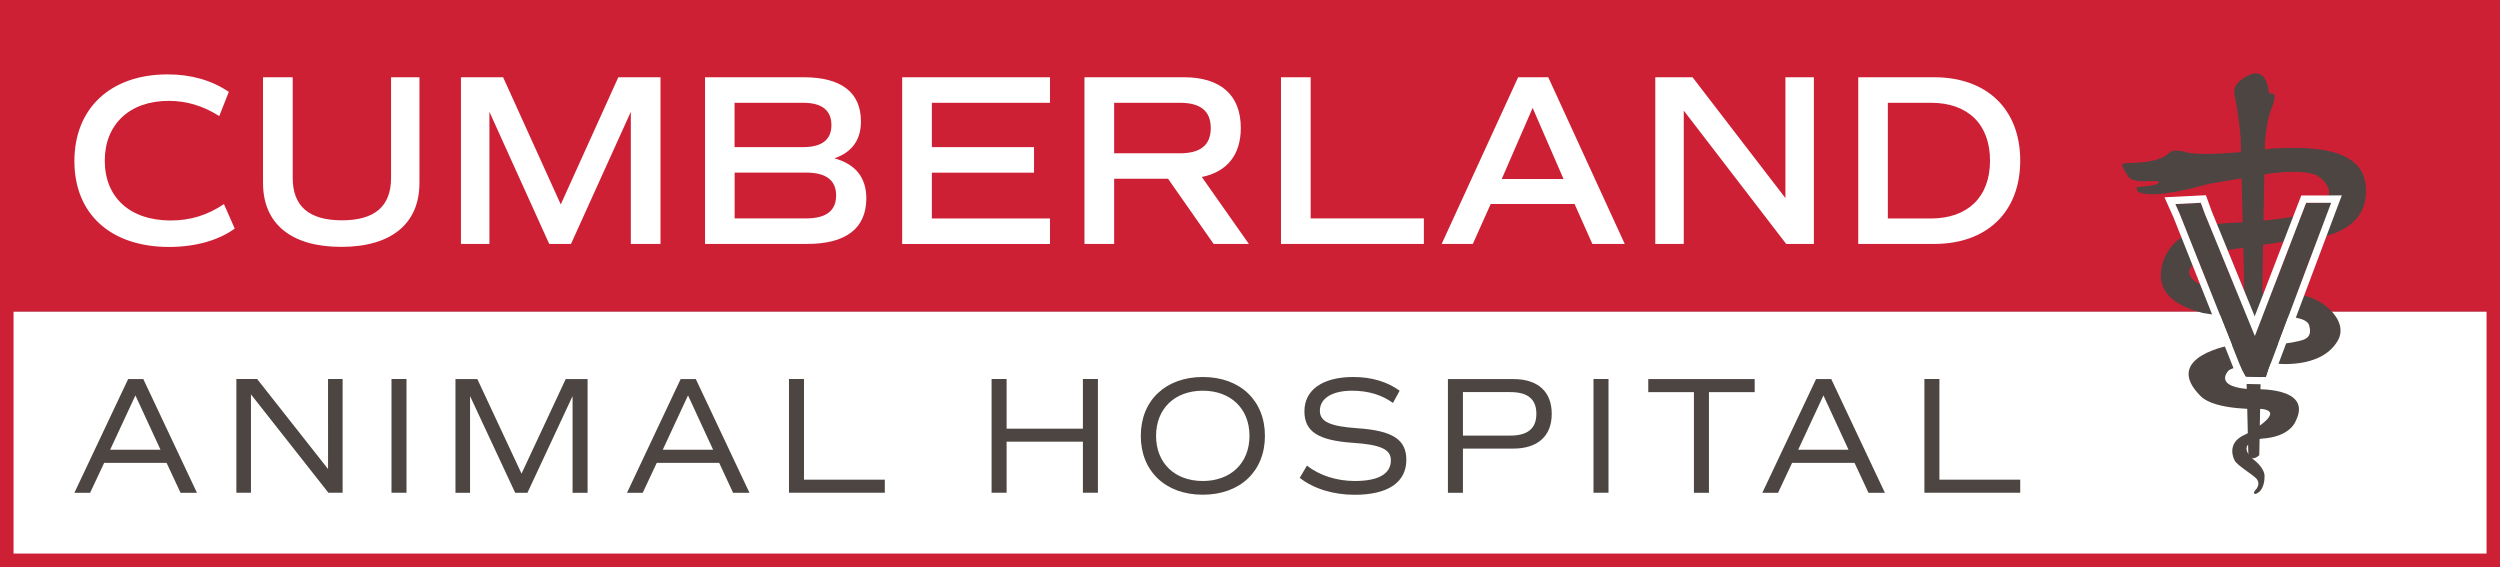
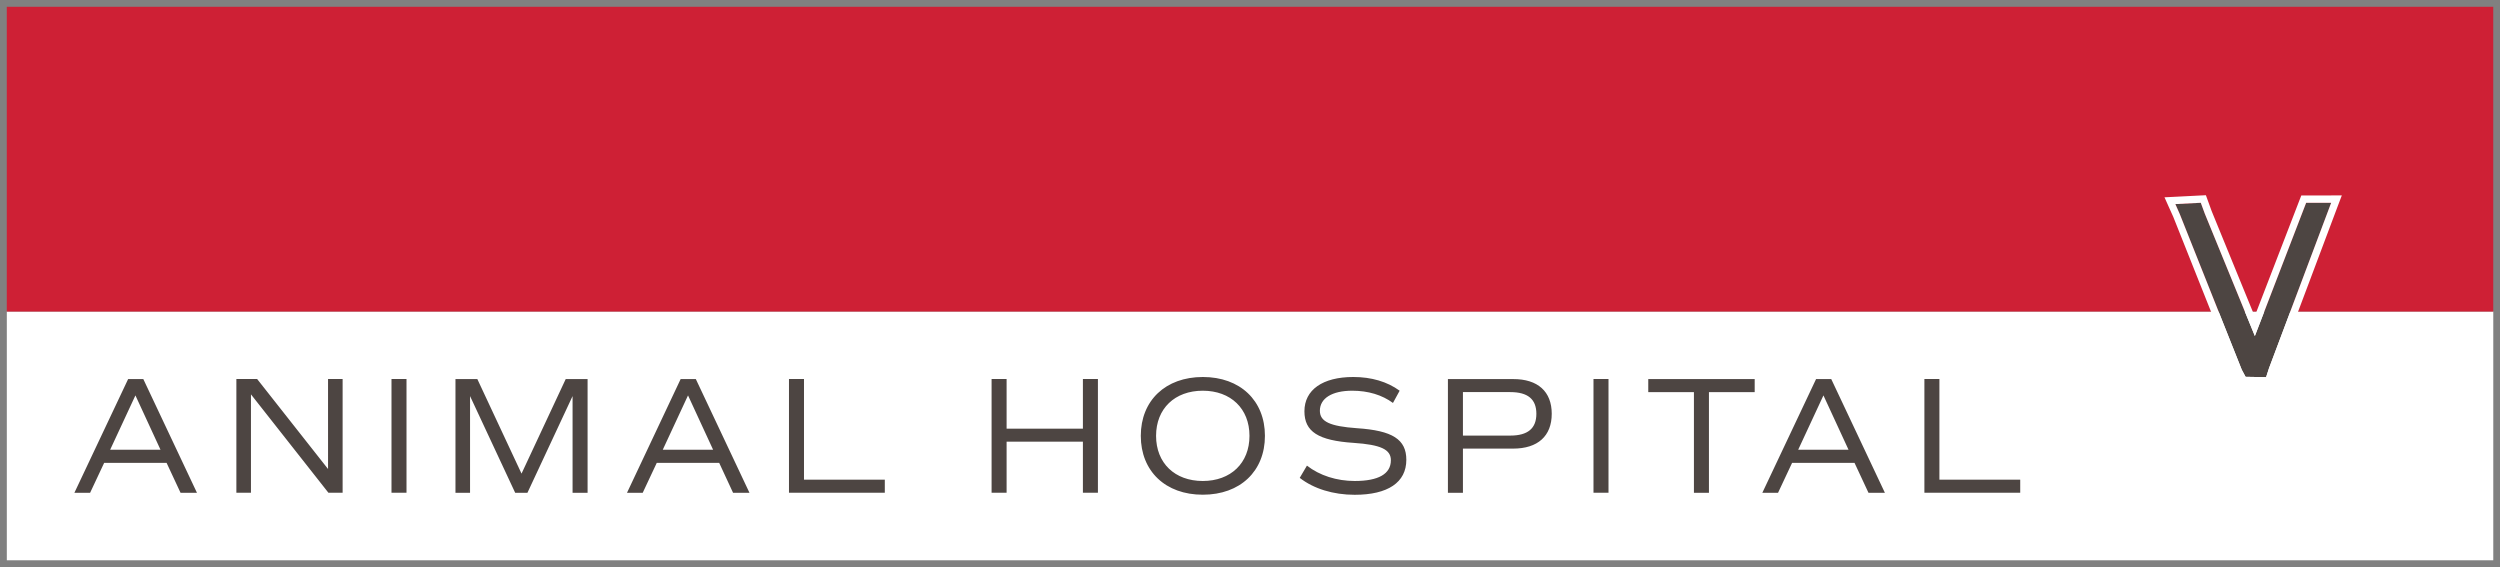
<svg xmlns="http://www.w3.org/2000/svg" id="Layer_1" x="0" y="0" version="1.1" viewBox="0 0 288 65.32" xml:space="preserve">
  <rect x="0" y="0" width="288" height="65.32" fill="#808080" stroke="none" />
  <style>.st0{fill:#fff}.st1{fill:#ce2035}.st2{fill:#4d4542}</style>
  <g>
    <path d="M129.67-93.01h28.66v286.44h-28.66z" class="st0" transform="rotate(90 144 50.215)" />
-     <path d="M126.45-124.89h35.11v286.44h-35.11z" class="st1" transform="rotate(90 144 18.331)" />
+     <path d="M126.45-124.89h35.11v286.44h-35.11" class="st1" transform="rotate(90 144 18.331)" />
    <g>
-       <path d="M8.57 18.56c0-6.1 4.18-9.99 10.73-9.99 2.68 0 5.03.65 7.06 2.01l-1.1 2.79c-1.92-1.21-3.81-1.75-5.82-1.75-4.55 0-7.37 2.74-7.37 6.89 0 4.24 2.91 6.89 7.6 6.89 2.26 0 4.26-.62 6.13-1.89l1.24 2.82c-1.84 1.36-4.57 2.12-7.57 2.12-6.75-.01-10.9-3.82-10.9-9.89zM30.3 21.07V8.9h3.42v11.6c0 3.27 1.89 4.88 5.68 4.88 3.76 0 5.65-1.61 5.65-4.88V8.9h3.27v12.17c0 4.71-3.25 7.37-9.01 7.37s-9.01-2.65-9.01-7.37zM76.09 28.1h-3.42V12.88L65.78 28.1h-2.51l-6.89-15.22V28.1H53.1V8.9h4.86l6.64 14.65L71.23 8.9h4.86v19.2zM99.8 22.85c0 3.45-2.34 5.25-6.8 5.25H81.22V8.9H92.6c4.32 0 6.58 1.75 6.58 5.08 0 2.15-1.04 3.56-3.05 4.26 2.42.66 3.67 2.21 3.67 4.61zm-15.17-5.9h7.88c2.17 0 3.27-.85 3.27-2.54 0-1.7-1.1-2.57-3.25-2.57h-7.91v5.11zm11.69 5.56c0-1.75-1.16-2.63-3.47-2.63h-8.22v5.28h8.24c2.29 0 3.45-.87 3.45-2.65zM107.35 11.84v5.11h11.77v2.94h-11.77v5.28h13.61v2.94h-17.03V8.9h17.03v2.94h-13.61zM139.81 28.1l-5.25-7.51h-6.21v7.51h-3.42V8.9h11.46c4.24 0 6.55 2.06 6.55 5.84 0 3.11-1.58 5.05-4.49 5.65l5.42 7.71h-4.06zm-11.46-10.44h7.57c2.4 0 3.56-.96 3.56-2.91 0-1.95-1.16-2.91-3.56-2.91h-7.57v5.82zM164.03 25.16v2.94h-16.46V8.9h3.42v16.26h13.04zM181.39 23.5h-9.66l-2.06 4.6h-3.59l8.81-19.2h3.47l8.81 19.2h-3.73l-2.05-4.6zM173 20.62h7.12l-3.56-8.19-3.56 8.19zM208.96 8.9v19.2h-3.19l-11.8-15.36V28.1h-3.28V8.9h4.29l10.7 13.92V8.9h3.28zM232.73 18.5c0 5.9-3.81 9.6-9.91 9.6h-8.75V8.9h8.75c6.09 0 9.91 3.7 9.91 9.6zm-3.48 0c0-4.18-2.54-6.66-6.8-6.66h-4.97v13.33h4.97c4.26-.01 6.8-2.49 6.8-6.67z" class="st0" />
-     </g>
+       </g>
    <g>
      <path d="M19.19 53.32H12l-1.62 3.45H8.57l6.19-13.1h1.75l6.18 13.1H20.8l-1.61-3.45zm-6.5-1.51h5.8l-2.89-6.26-2.91 6.26zM39.47 43.66v13.1h-1.64l-8.92-11.33v11.33h-1.68v-13.1h2.39l8.17 10.37V43.66h1.68zM45.1 43.66h1.73v13.1H45.1v-13.1zM67.69 56.77h-1.73V45.63l-5.2 11.14h-1.41l-5.2-11.14v11.14h-1.68v-13.1h2.52l5.09 10.89 5.09-10.89h2.52v13.1zM82.85 53.32h-7.19l-1.62 3.45h-1.81l6.18-13.1h1.75l6.18 13.1h-1.89l-1.6-3.45zm-6.5-1.51h5.8l-2.89-6.26-2.91 6.26zM101.93 55.26v1.5H90.89v-13.1h1.73v11.6h9.31zM126.48 43.66v13.1h-1.73v-5.88h-8.79v5.88h-1.73v-13.1h1.73v5.72h8.79v-5.72h1.73zM131.42 50.21c0-4.07 2.85-6.78 7.15-6.78 4.3 0 7.15 2.72 7.15 6.78 0 4.07-2.85 6.78-7.15 6.78-4.3.01-7.15-2.71-7.15-6.78zm12.52 0c0-3.14-2.16-5.2-5.38-5.2s-5.38 2.06-5.38 5.2 2.16 5.2 5.38 5.2 5.38-2.06 5.38-5.2zM149.73 55.05l.83-1.41c1.46 1.14 3.43 1.77 5.51 1.77 2.72 0 4.16-.81 4.16-2.39 0-1.25-1.18-1.79-4.28-2-4.09-.27-5.68-1.29-5.68-3.64 0-2.47 2.1-3.95 5.63-3.95 2.1 0 3.91.54 5.34 1.58l-.77 1.41c-1.25-.92-2.85-1.41-4.7-1.41-2.31 0-3.72.87-3.72 2.31 0 1.25 1.16 1.79 4.28 2.01 4.09.27 5.68 1.29 5.68 3.64 0 2.6-2.12 4.03-5.95 4.03-2.47 0-4.73-.7-6.33-1.95zM178.76 47.67c0 2.56-1.6 4.01-4.45 4.01h-5.78v5.09h-1.73v-13.1h7.51c2.85-.01 4.45 1.44 4.45 4zm-1.77 0c0-1.68-.98-2.5-3.01-2.5h-5.45v5.01h5.45c2.03 0 3.01-.83 3.01-2.51zM183.57 43.66h1.73v13.1h-1.73v-13.1zM202.13 45.17h-5.26v11.6h-1.73v-11.6h-5.26v-1.5h12.26v1.5zM213.64 53.32h-7.19l-1.62 3.45h-1.81l6.19-13.1h1.75l6.18 13.1h-1.89l-1.61-3.45zm-6.49-1.51h5.8l-2.89-6.26-2.91 6.26zM232.73 55.26v1.5h-11.04v-13.1h1.73v11.6h9.31z" class="st2" />
    </g>
    <g>
-       <path d="M288 65.32H0V0h288v65.32zM1.56 63.77h284.89V1.56H1.56v62.21z" class="st1" />
-     </g>
+       </g>
    <g>
-       <path d="M261.58 12.75c.32-.83.93-2.23-.19-1.95 0 0-.12-3.28-2.42-2.09s-1.47 2.16-1.26 3.77c0 0 .27 1.7.41 3.37l.89 36.55c.46.87 1.26.03 1.26.03l.65-36.11c.01-.01.2-2.36.66-3.57z" class="st2" />
-       <path d="M262.2 36.43c-.06 0-.13-.01-.19 0-3.33.49-8.24-.37-8.24-.37-2.35-.64-5.58-1.9-4.7-5.51 1.2-4.92 8.09-4.88 8.09-4.88s7.86-.32 9.7-1.54c3.32-2.2-.11-4.01-.11-4.01-1.08-.34-2.9-.51-5.89-.04l-6.49 1.12s-6.49 1.95-8.12.84l-.14-.49s2.72-.14 2.58-.56c-.14-.42-2.93.35-3.56-.7-.63-1.05-.84-1.33-.42-1.47.37-.12 3.81.17 5.25-1.27.37-.37 1.52-.12 1.52-.12 2.03.84 10.4-.33 10.4-.33 3-.11 10.05-.55 10.63 4.1.51 4.09-2.58 6.42-8.86 6.56l-7.53 1.12s-7.44 1.92-1.86 4.28l2.2.42c1.38.16 3.22.26 4.19.15 2.09-.24 3.87.22 3.87.22 2.48-.04 6.24 2.8 4.78 5.31-1.95 3.35-7.26 2.61-7.26 2.61s-5 .12-5.4.93c0 0-1.72 1.86 2.88 2.05 0 0 7.02-.42 4.93 3.68 0 0-.6 1.81-3.91 2 0 0-3.44.47-.65 2.65 0 0 1.07.88.98 1.77 0 0 .05 1.58-1.02 1.95 0 0-.5.03.09-.58 0 0 .47-.59.05-1.12-.42-.52-2.33-1.61-2.56-2.16 0 0-1.16-2.02 1.3-3.02 0 0 4.77-2.54 1.84-2.91 0 0-5.35.22-7.04-1.46-4.65-4.61 3.72-5.94 3.72-5.94.38-.02 1.8-.14 2.2-.16 0 0 3.49.16 4.54-.09 1.02-.25 2.54-.22 2.02-1.98-.22-.89-2.32-1.06-3.81-1.05" class="st2" />
      <g>
        <path d="M268.56 23.36h-2.89l-5.91 15.35-5.77-14.1-.46-1.25-2.93.15.51 1.15 7.14 17.93.44.82 2.37.04.33-1.02z" class="st2" />
        <path d="M268.56 22.52H265.11l-.21.54-5.16 13.38-4.96-12.13-.45-1.24-.21-.58-.62.03-2.93.15-1.22.06.5 1.12.51 1.13 7.13 17.91.02.04.02.04.44.82.23.43.49.01 2.37.05.62.01.19-.6.32-1 7.16-19.05.43-1.13h-1.22zm-9.87 20.89l-.44-.82-7.14-17.93-.51-1.15 2.93-.15.46 1.25 5.77 14.1 5.91-15.35h2.88l-7.17 19.07-.33 1.02-2.36-.04z" class="st0" />
      </g>
    </g>
  </g>
</svg>